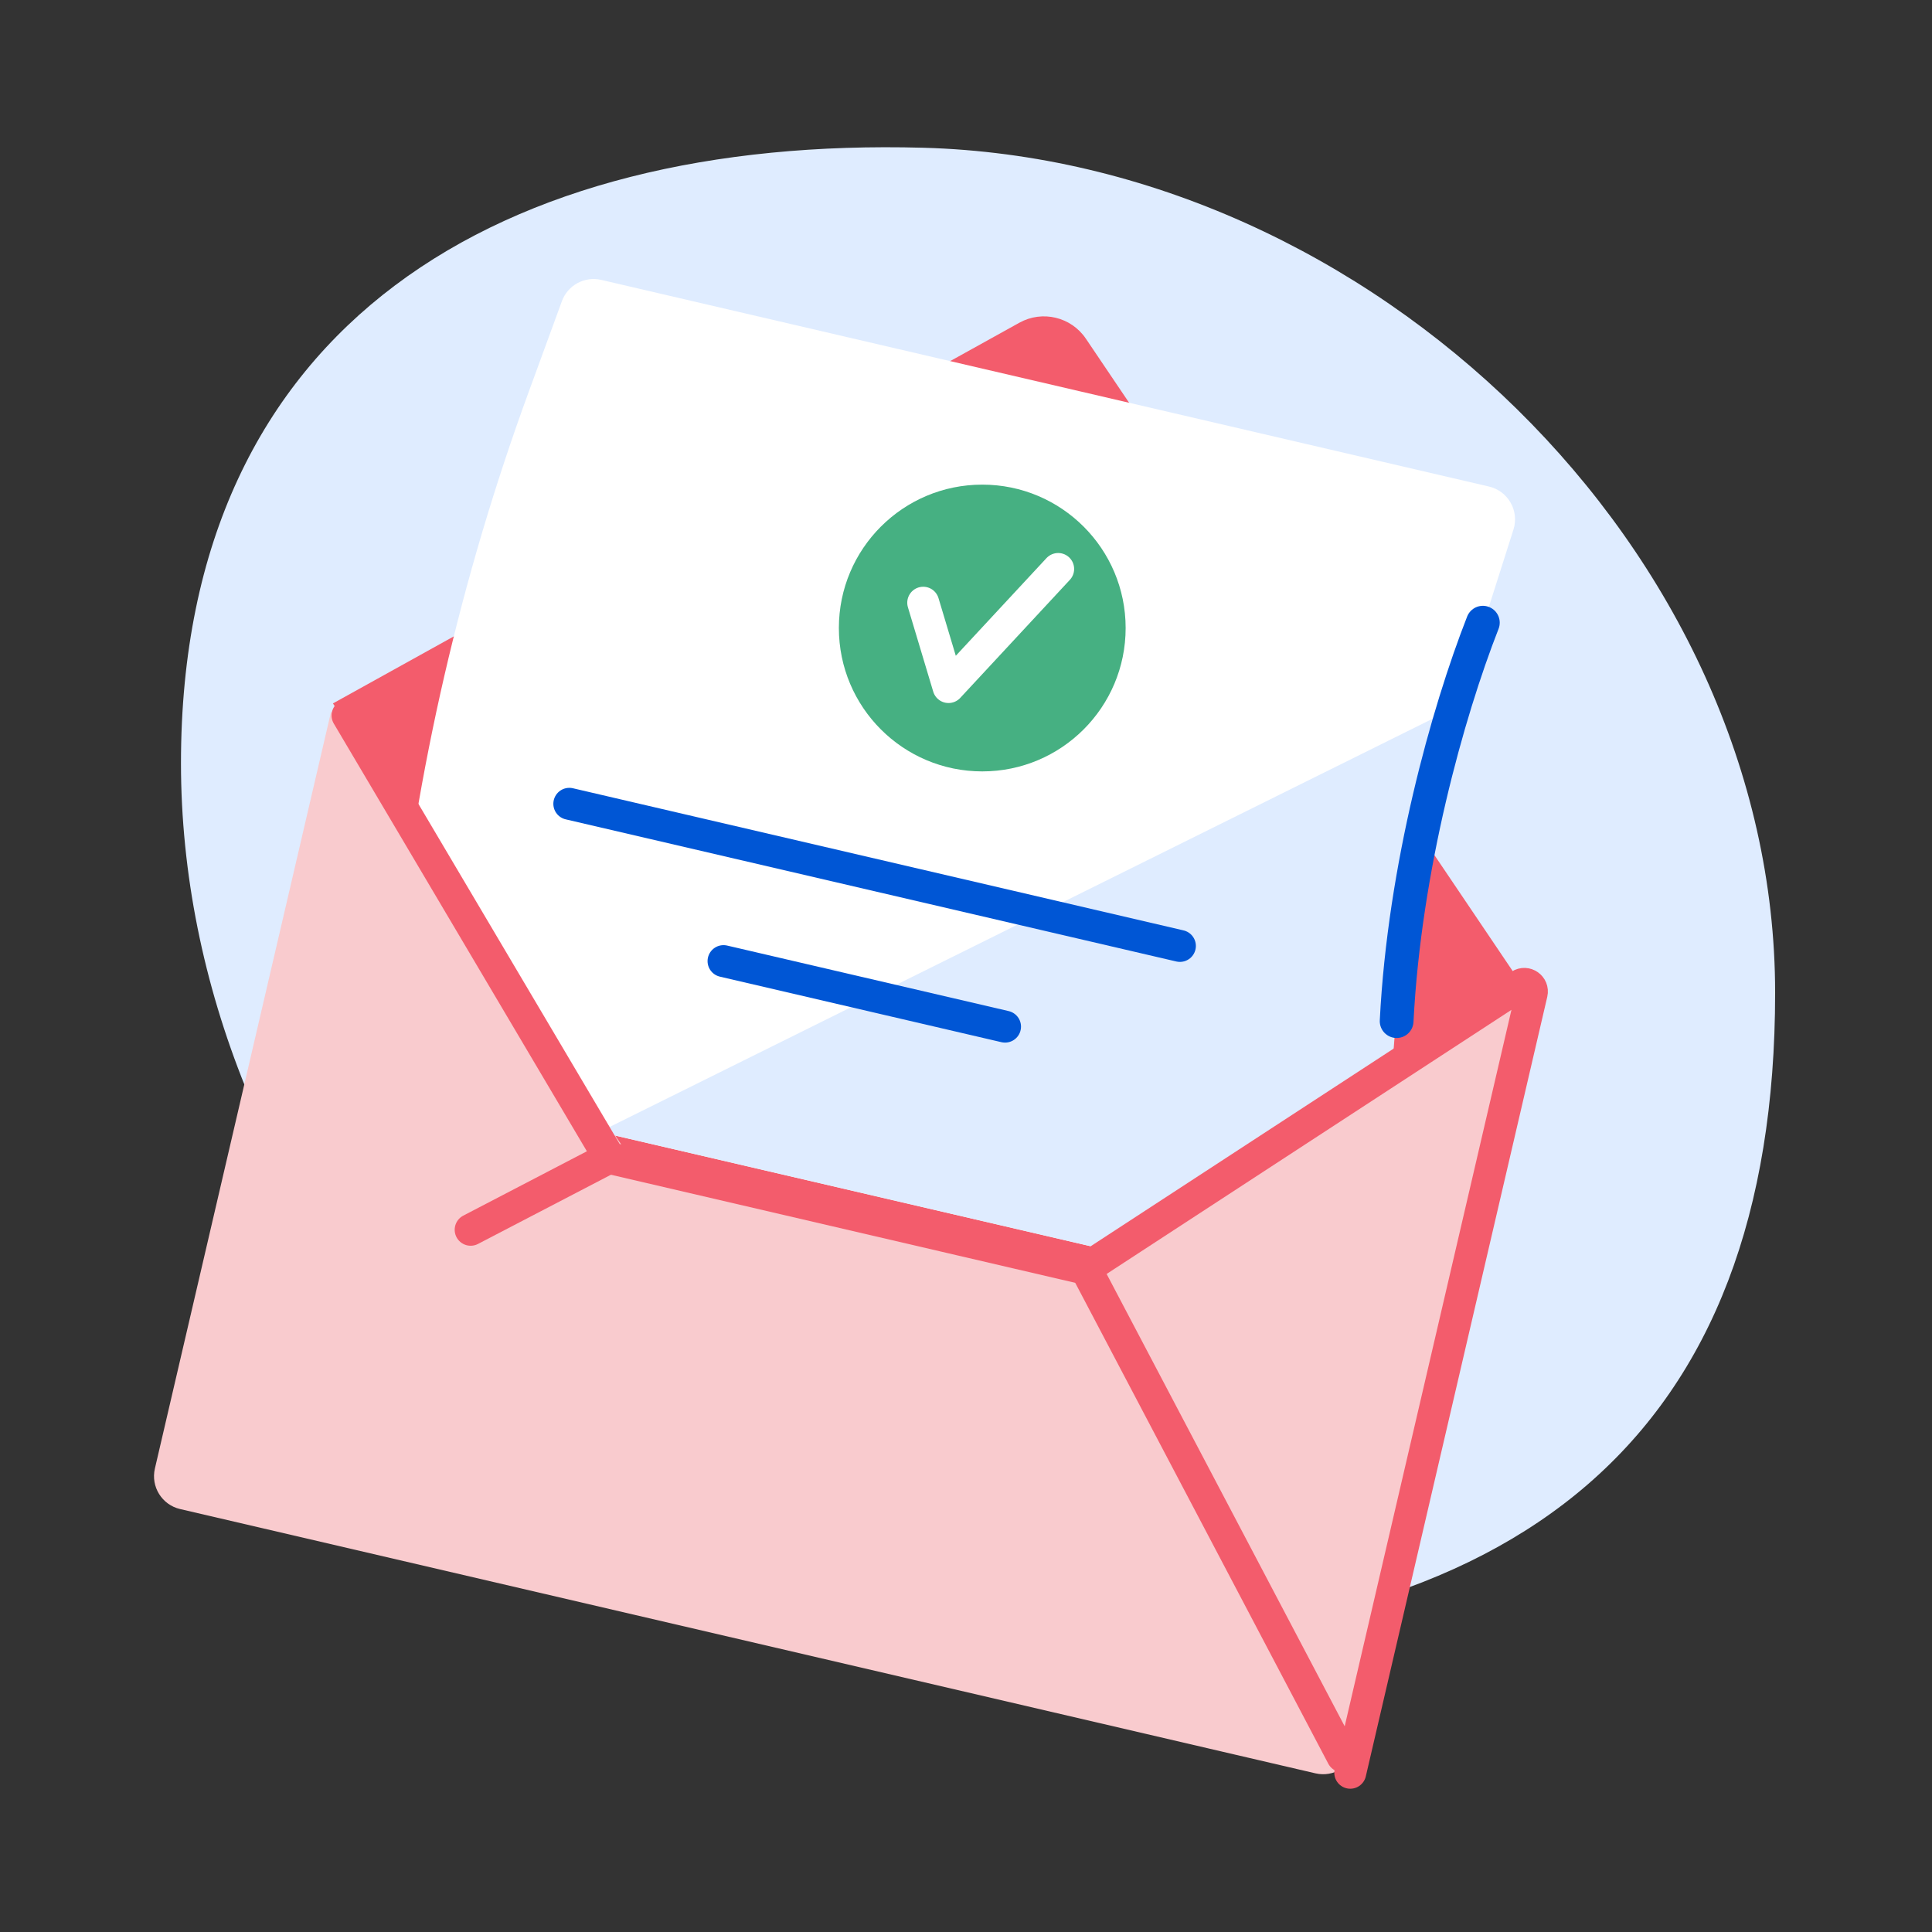
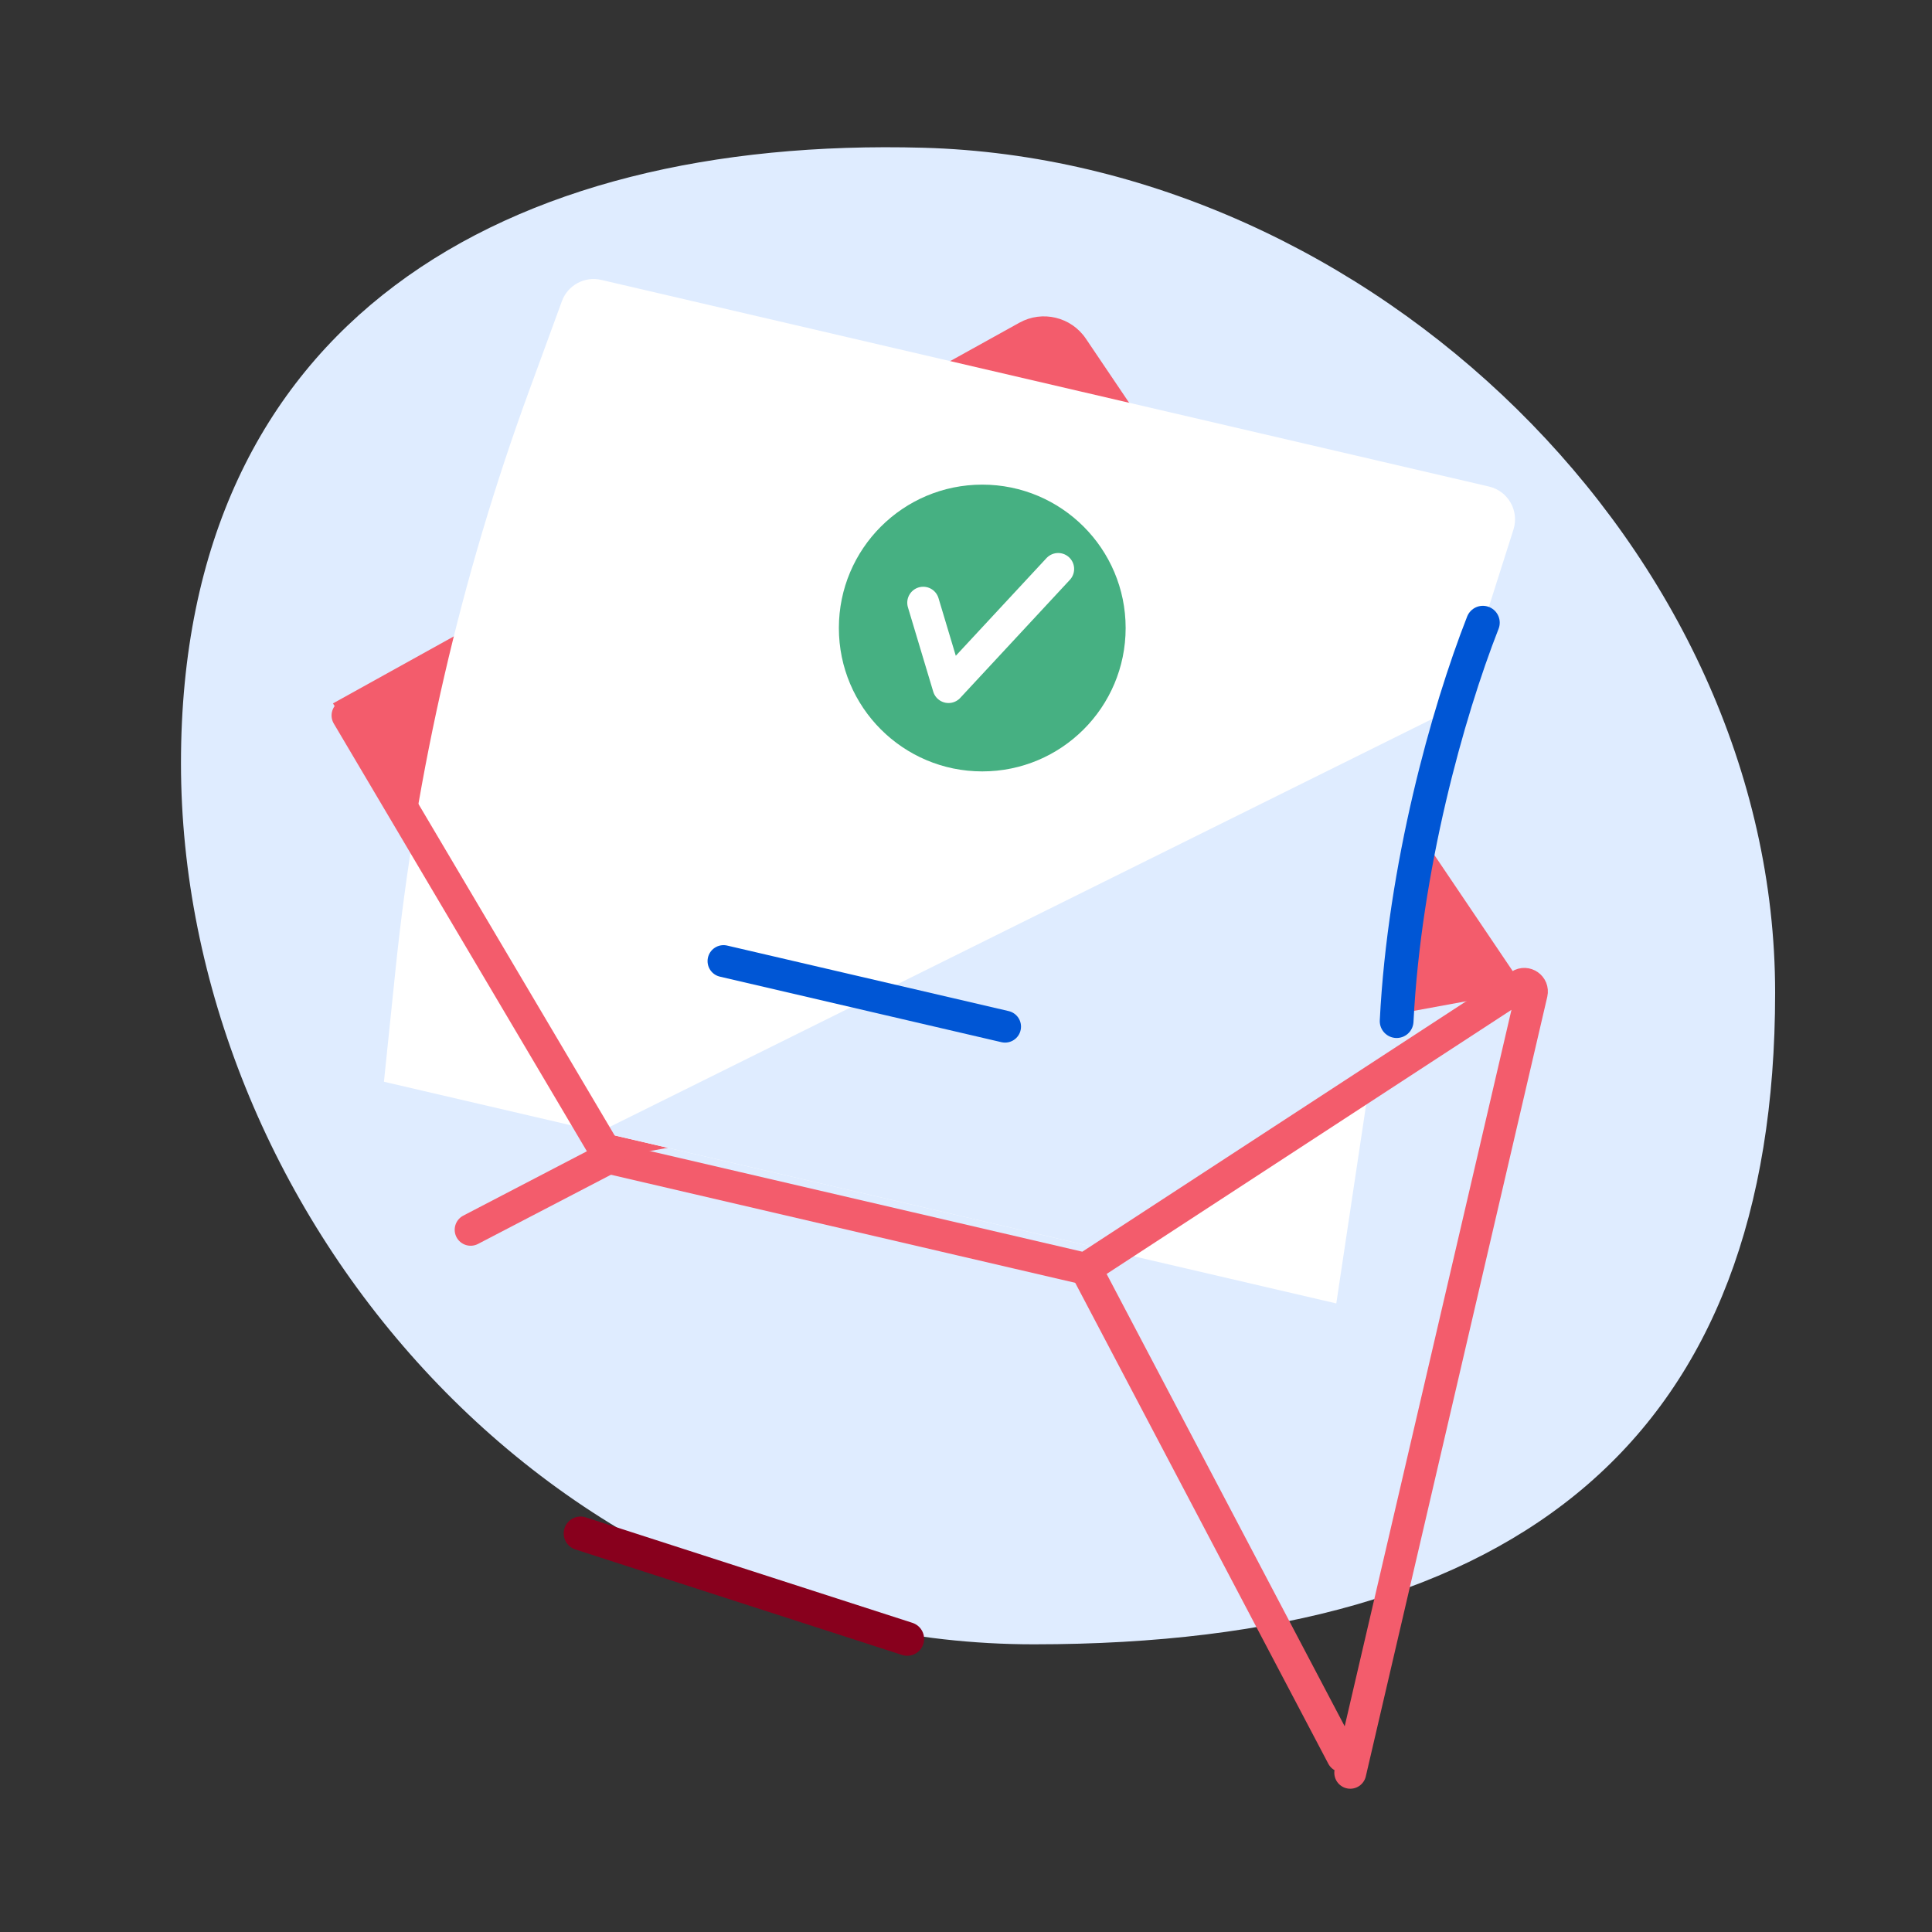
<svg xmlns="http://www.w3.org/2000/svg" width="268" height="268" viewBox="0 0 268 268" fill="none">
  <rect x="0" y="0" width="268" height="268" fill="#333333" stroke="none" />
  <path d="M246.24 137.704C246.24 198.993 211.282 228.094 143.413 228.094C75.544 228.094 25.104 167.147 25.104 105.858C25.104 44.569 69.948 18.891 128.078 20.495C190.139 22.208 246.24 76.415 246.24 137.704Z" fill="#DFECFF" />
  <path d="M125.85 227.342L80.534 212.709" stroke="#88001D" stroke-width="4.68" stroke-linecap="round" />
-   <path d="M141.403 44.767L46.189 97.573L85.381 160.547L149.829 175.549L211.638 137.375L150.627 46.978C148.59 43.961 144.586 43.001 141.403 44.767Z" fill="#F35C6C" />
+   <path d="M141.403 44.767L46.189 97.573L85.381 160.547L211.638 137.375L150.627 46.978C148.59 43.961 144.586 43.001 141.403 44.767Z" fill="#F35C6C" />
  <path d="M77.945 41.776C78.758 39.556 81.099 38.29 83.402 38.826L206.542 67.49C209.202 68.109 210.769 70.865 209.94 73.468L193.919 123.814L185.367 180.807L53.258 150.055L54.887 134.309C57.714 106.974 63.921 80.095 73.366 54.288L77.945 41.776Z" fill="white" />
-   <path d="M45.926 98.715L86.513 159.265L150.958 174.267L212.54 137.499L188.1 242.495C187.514 245.012 184.998 246.578 182.48 245.992L24.983 209.33C22.465 208.744 20.9 206.228 21.486 203.71L45.926 98.715Z" fill="#F9CBCE" />
  <path d="M83.174 157.017L200.651 98.748C196.867 114.352 194.397 130.246 193.267 146.262L193.204 147.156L154.213 173.554L83.174 157.017Z" fill="#DFECFF" />
-   <line x1="78.972" y1="111.5" x2="163.673" y2="131.217" stroke="#0056D5" stroke-width="4.428" stroke-linecap="round" />
  <line x1="100.364" y1="133.321" x2="139.417" y2="142.411" stroke="#0056D5" stroke-width="4.428" stroke-linecap="round" />
  <path d="M48.208 99.246L84.536 160.635L150.553 176.002L210.867 136.653C211.665 136.133 212.69 136.85 212.474 137.778L187.303 245.911" stroke="#F35C6C" stroke-width="4.428" stroke-linecap="round" />
  <path d="M84.451 160.615L65.287 170.591" stroke="#F35C6C" stroke-width="4.428" stroke-linecap="round" />
  <path d="M150.639 176.021L186.218 243.628" stroke="#F35C6C" stroke-width="4.428" stroke-linecap="round" />
  <path d="M205.697 86.376C200.792 98.891 194.816 120.342 193.736 141.647" stroke="#0056D5" stroke-width="4.68" stroke-linecap="round" />
  <circle cx="136.255" cy="87.116" r="19.89" fill="#46B082" />
  <path d="M128.065 83.606L131.575 95.307L146.786 78.926" stroke="white" stroke-width="4.428" stroke-linecap="round" stroke-linejoin="round" />
</svg>